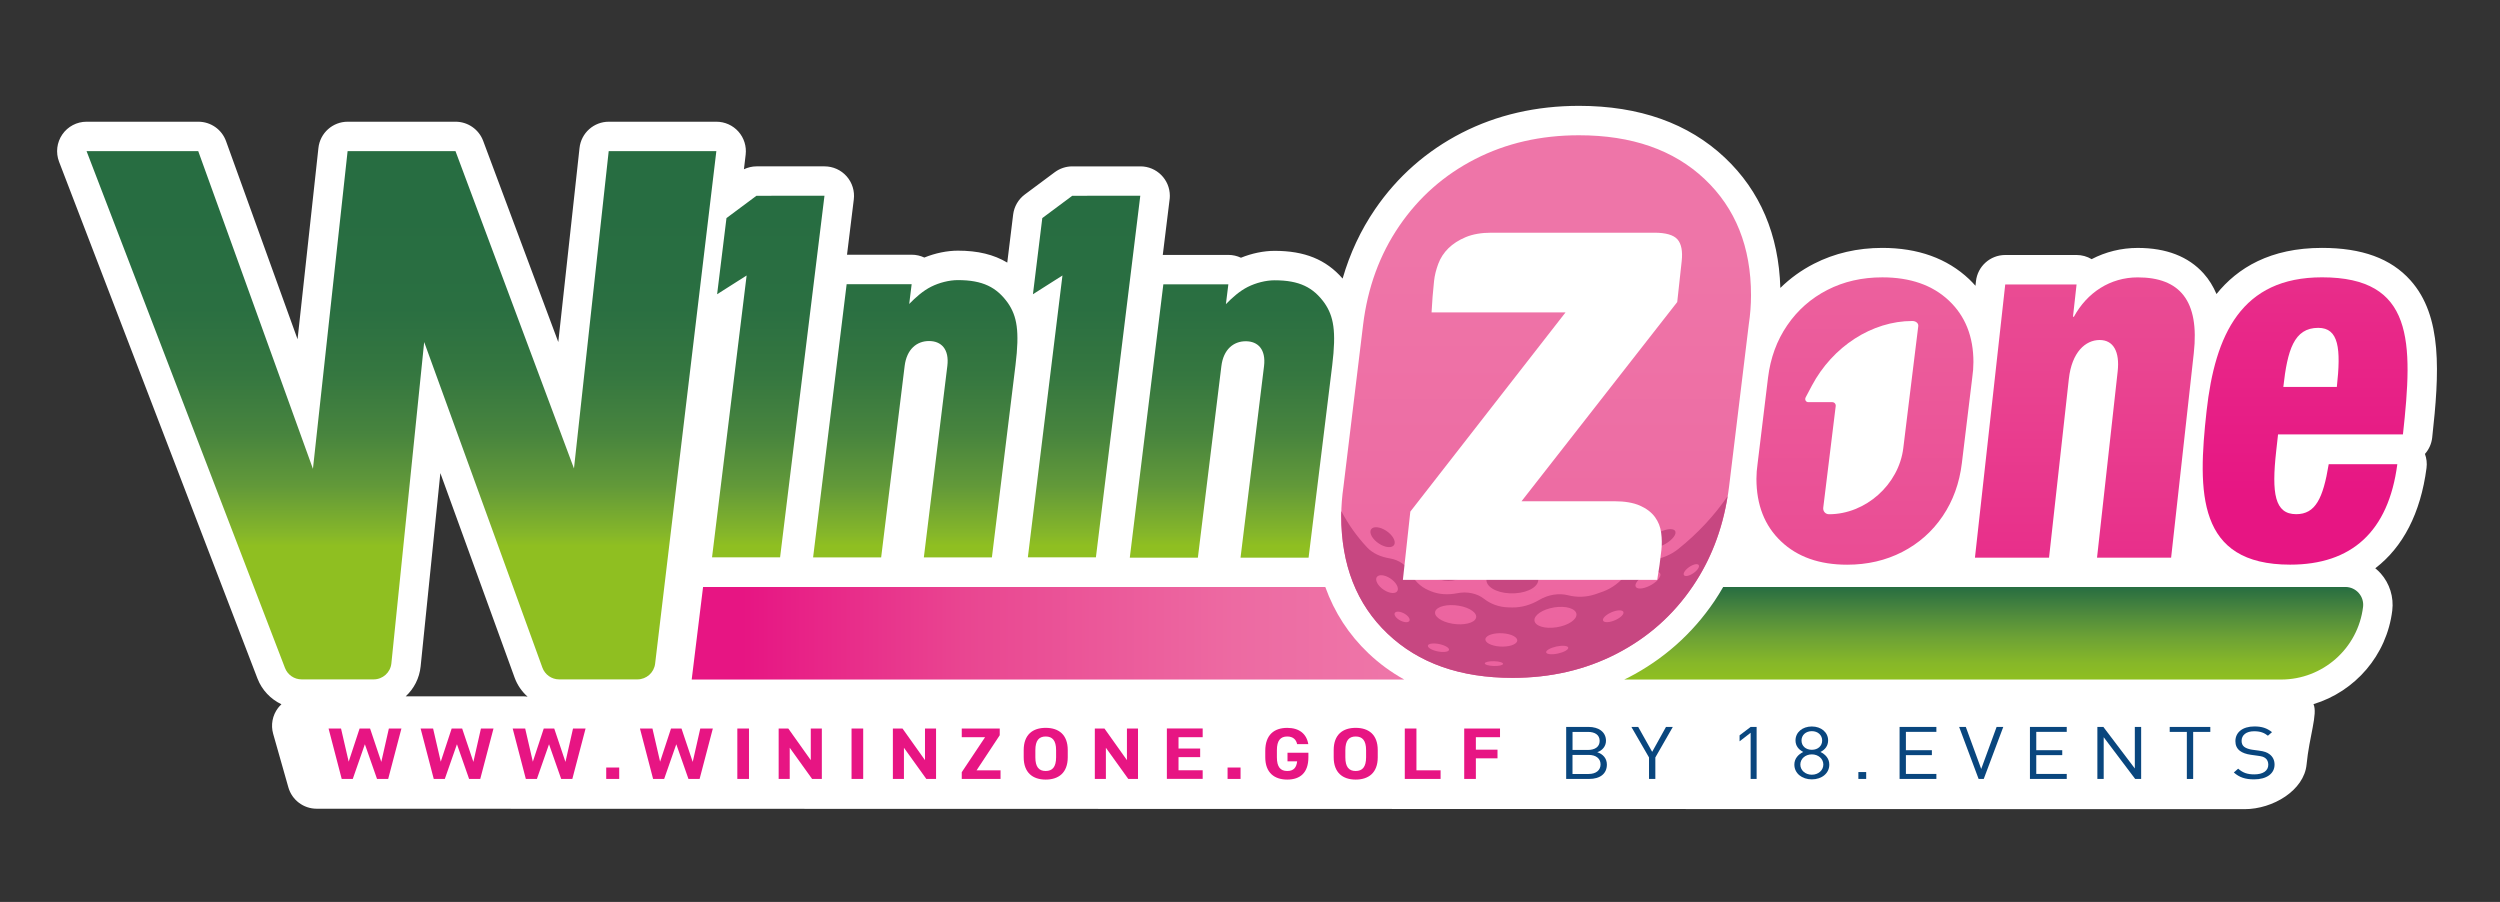
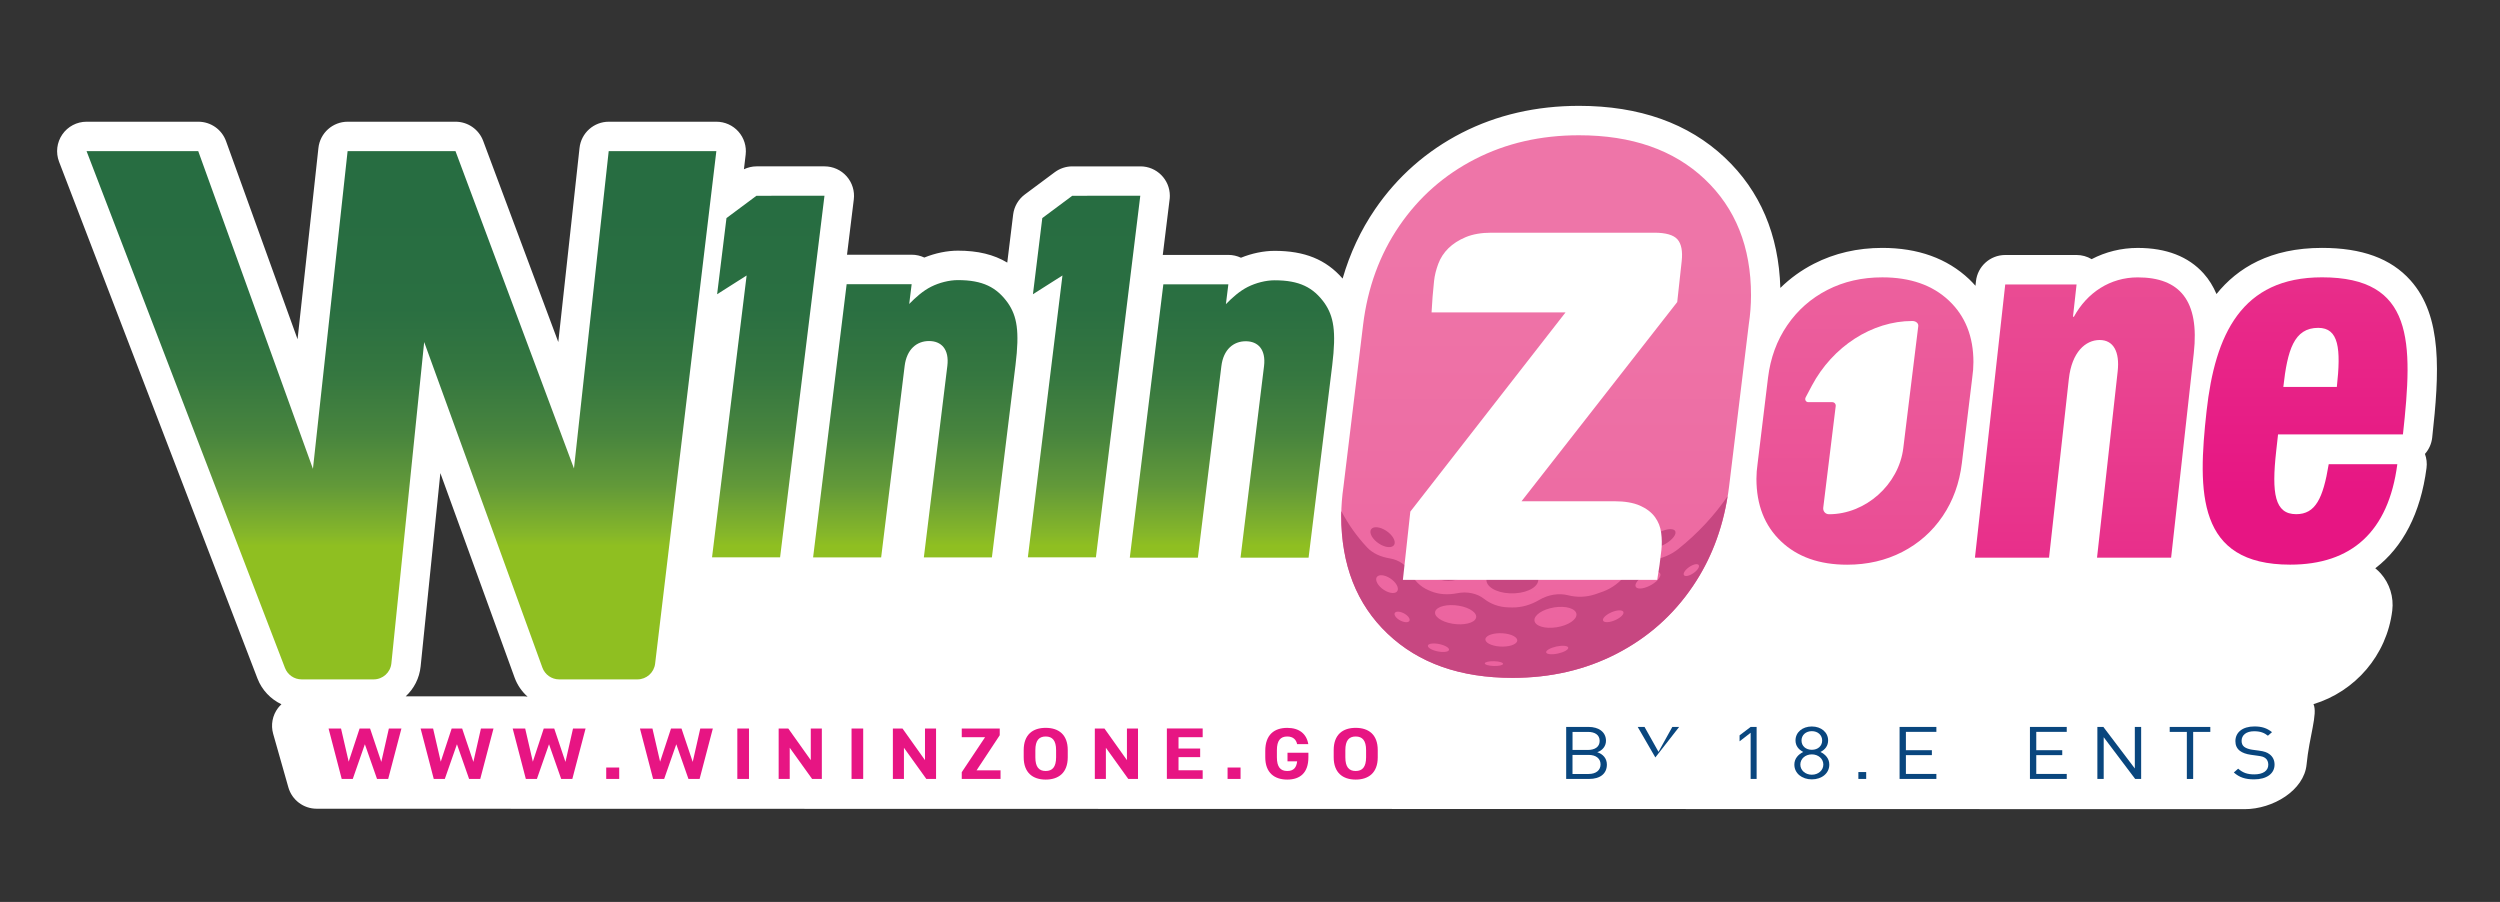
<svg xmlns="http://www.w3.org/2000/svg" version="1.1" id="Calque_1" x="0px" y="0px" viewBox="0 0 806.39 290.93" style="enable-background:new 0 0 806.39 290.93;" xml:space="preserve">
  <rect x="0" y="0" width="806.39" height="290.93" fill="#333333" stroke="none" />
  <style type="text/css">
	.st0{fill:none;}
	.st1{fill:#FFFFFF;}
	.st2{fill:url(#SVGID_1_);}
	.st3{fill:url(#SVGID_00000123418640404241865870000012799434662217193129_);}
	.st4{fill:#C74781;}
	.st5{fill:url(#SVGID_00000182517068230302382350000014596187932051193503_);}
	.st6{fill:url(#SVGID_00000075866742195215340350000002873803270324903041_);}
	.st7{fill:url(#SVGID_00000135681144156971891210000002152927809193558933_);}
	.st8{fill:url(#SVGID_00000183212224731711614600000001979135057352326795_);}
	.st9{fill:url(#SVGID_00000044870641417689788420000007284479578588200880_);}
	.st10{fill:#E71583;}
	.st11{fill:#09467E;}
</style>
  <g>
    <path class="st0" d="M142.05,152.6l-6.36,62.34c-0.39,3.85-2.17,7.22-4.81,9.66h37.85c0.5,0,0.99,0.05,1.47,0.12   c-1.84-1.64-3.31-3.71-4.18-6.13L142.05,152.6z" />
    <path class="st1" d="M777.5,90.41c-6.29-7.03-15.62-10.45-28.53-10.45c-16.64,0-27.22,6.41-34.03,14.88   c-1.05-2.46-2.4-4.69-4.14-6.62c-4.9-5.48-12.06-8.25-21.27-8.25c-5.3,0-10.35,1.27-14.86,3.62c-1.46-0.87-3.13-1.34-4.87-1.34   H646.8c-4.84,0-8.91,3.64-9.44,8.45l-0.16,1.48c-0.66-0.73-1.33-1.46-2.06-2.15c-7.08-6.68-16.5-10.07-27.98-10.07   c-8.02,0-15.44,1.72-22.06,5.11c-4.05,2.07-7.67,4.69-10.84,7.8c-0.51-17.15-6.51-31.28-17.9-42.02   c-11.76-11.09-27.58-16.71-47.05-16.71c-13.8,0-26.51,2.93-37.8,8.71c-11.35,5.82-20.77,14.1-27.97,24.63   c-4.64,6.78-8.13,14.28-10.47,22.37c-5.36-6.15-12.25-8.94-21.94-8.94c-3.51,0-7.36,0.8-10.85,2.22c-1.25-0.59-2.64-0.91-4.05-0.91   h-20.97c-0.07,0-0.13,0.02-0.2,0.02l2.16-17.56c0.08-0.5,0.12-1,0.12-1.52c0-5.25-4.25-9.5-9.49-9.5h-0.01h-21.95   c-2.04,0-4.03,0.66-5.67,1.88l-9.66,7.19c-2.08,1.55-3.44,3.89-3.76,6.46l-1.9,15.51c-4.33-2.6-9.49-3.85-15.9-3.85   c-3.51,0-7.36,0.8-10.85,2.22c-1.26-0.59-2.64-0.91-4.06-0.91h-20.88l2.19-17.84c0.33-2.7-0.51-5.41-2.31-7.45   c-1.8-2.04-4.39-3.21-7.12-3.21h-21.95c-1.41,0-2.79,0.34-4.06,0.93l0.56-4.71c0.32-2.7-0.53-5.4-2.33-7.43   c-1.8-2.03-4.39-3.19-7.11-3.19h-34.71c-4.85,0-8.92,3.65-9.44,8.47l-6.85,62.6l-24.23-64.89c-1.39-3.71-4.94-6.18-8.9-6.18h-34.8   c-4.85,0-8.92,3.65-9.44,8.47l-6.73,61.7l-23.07-63.9c-1.36-3.77-4.93-6.27-8.94-6.27H27.92c-3.13,0-6.06,1.54-7.83,4.12   c-1.77,2.58-2.16,5.86-1.04,8.79l64,166.7c1.43,3.71,4.26,6.65,7.73,8.3c-0.4,0.37-0.78,0.77-1.11,1.21   c-1.8,2.38-2.37,5.46-1.56,8.32l4.9,17.26c1.16,4.09,4.89,6.9,9.14,6.9L724,261c9.18,0,19.21-6.09,20-14.4   c0.86-9.03,3.66-16.36,2.23-19.47c13.38-4.06,23.63-15.7,25.41-30.19c0.53-4.33-0.82-8.69-3.71-11.96   c-0.54-0.61-1.14-1.16-1.77-1.68c8.94-6.84,14.62-17.76,16.53-32.34c0.2-1.55,0.02-3.1-0.51-4.54c1.27-1.43,2.11-3.24,2.34-5.26   C786.83,120.27,787.9,102.02,777.5,90.41z M168.72,224.6h-37.85c2.64-2.44,4.42-5.82,4.81-9.66l6.36-62.34l23.96,66   c0.88,2.41,2.35,4.48,4.18,6.13C169.71,224.65,169.22,224.6,168.72,224.6z" />
  </g>
  <linearGradient id="SVGID_1_" gradientUnits="userSpaceOnUse" x1="1942.298" y1="-3188.407" x2="2340.937" y2="-3188.407" gradientTransform="matrix(0 1 -1 0 -2586.863 -1991.796)">
    <stop offset="0" style="stop-color:#EE75A8" />
    <stop offset="0.234" style="stop-color:#ED6AA2" />
    <stop offset="0.651" style="stop-color:#E94691" />
    <stop offset="1" style="stop-color:#E71583" />
  </linearGradient>
  <path class="st2" d="M636.54,116.79c0-8.25-2.64-14.87-7.93-19.85c-5.28-4.98-12.44-7.48-21.46-7.48c-6.53,0-12.44,1.35-17.72,4.06  c-5.29,2.71-9.6,6.51-12.95,11.41c-3.35,4.9-5.41,10.53-6.19,16.89l-3.35,27.59c-0.26,1.8-0.39,3.48-0.39,5.03  c0,8.42,2.64,15.15,7.93,20.17c5.29,5.03,12.4,7.54,21.33,7.54c6.53,0,12.46-1.38,17.79-4.12c5.33-2.75,9.67-6.59,13.02-11.54  c3.35-4.94,5.41-10.64,6.19-17.08l3.35-27.59C636.41,120.1,636.54,118.43,636.54,116.79z" />
  <path id="_x31__00000066493644513908827680000014620036558129611146_" class="st1" d="M618.75,105.18c0.11-0.9-0.76-1.64-1.93-1.64  h0c-12.96,0-25.68,8.2-32.4,20.87l-1.98,3.74c-0.4,0.75,0.05,1.57,0.86,1.57h7.71c0.68,0,1.19,0.59,1.11,1.26l-4.02,32.77  c-0.14,1.17,0.7,2.12,1.87,2.12c11.78,0,22.51-9.55,23.95-21.34l1.81-14.81L618.75,105.18z" />
  <linearGradient id="SVGID_00000016769219705661014710000006168907988557087363_" gradientUnits="userSpaceOnUse" x1="2073.799" y1="-3085.579" x2="2472.438" y2="-3085.579" gradientTransform="matrix(0 1 -1 0 -2586.863 -1991.796)">
    <stop offset="0" style="stop-color:#EE75A8" />
    <stop offset="0.234" style="stop-color:#ED6AA2" />
    <stop offset="0.651" style="stop-color:#E94691" />
    <stop offset="1" style="stop-color:#E71583" />
  </linearGradient>
  <path style="fill:url(#SVGID_00000016769219705661014710000006168907988557087363_);" d="M564.8,95.24  c0-15.58-4.99-28.07-14.97-37.49c-9.98-9.41-23.49-14.12-40.53-14.12c-12.34,0-23.49,2.56-33.47,7.67  c-9.98,5.11-18.13,12.29-24.46,21.54c-6.33,9.25-10.22,19.88-11.69,31.89l-6.32,52.09c-0.49,3.41-0.73,6.57-0.73,9.49  c0,15.91,4.99,28.6,14.97,38.09c9.98,9.5,23.41,14.24,40.28,14.24c12.33,0,23.53-2.6,33.59-7.79c10.06-5.19,18.26-12.45,24.58-21.79  c6.33-9.33,10.22-20.08,11.69-32.25l6.33-52.09C564.56,101.49,564.8,98.33,564.8,95.24z" />
  <path class="st4" d="M514.01,186.03c3.46-1.05,5.78-3.3,5.18-5.03c-0.59-1.73-3.88-2.29-7.33-1.24c-3.46,1.05-5.78,3.3-5.18,5.03  C507.27,186.53,510.55,187.08,514.01,186.03z M537.27,175.39c2.39-1.41,3.72-3.3,2.98-4.22c-0.74-0.92-3.28-0.52-5.67,0.89  c-2.39,1.41-3.72,3.3-2.98,4.22C532.34,177.2,534.88,176.8,537.27,175.39z M487.06,191.39c4.6,0.19,8.67-1.59,9.09-3.99  c0.42-2.4-2.97-4.5-7.57-4.7c-4.6-0.19-8.67,1.59-9.09,3.99C479.08,189.1,482.46,191.2,487.06,191.39z M541.33,177.09  c-2.45,1.96-5.44,3.12-8.51,3.54c-1.59,0.22-3.17,0.75-4.65,1.59c-1.45,0.82-2.69,1.87-3.67,3.1c-1.92,2.39-4.41,4.37-7.36,5.46  c-0.88,0.33-1.76,0.63-2.65,0.93c-2.9,0.96-5.92,1-8.67,0.3c-2.99-0.76-6.41-0.22-9.29,1.48c-2.68,1.59-5.7,2.49-8.69,2.45  c-0.46-0.01-0.93-0.01-1.39-0.03c-2.95-0.09-5.62-1.08-7.74-2.74c-2.28-1.79-5.48-2.46-8.69-1.82c-2.96,0.59-5.93,0.41-8.49-0.65  c-0.27-0.11-0.55-0.23-0.82-0.35c-2.62-1.13-4.52-3.12-5.72-5.53c-0.6-1.21-1.51-2.27-2.69-3.09c-1.19-0.84-2.58-1.39-4.08-1.63  c-2.87-0.47-5.47-1.61-7.28-3.56c-1.61-1.73-3.12-3.57-4.52-5.53c-1.42-2-2.67-4.06-3.78-6.17c-0.01,0.5-0.03,1-0.03,1.48  c0,15.91,4.99,28.6,14.97,38.09c9.98,9.5,23.41,14.24,40.28,14.24c12.33,0,23.53-2.6,33.59-7.79c10.06-5.19,18.26-12.45,24.58-21.79  c5.76-8.49,9.48-18.17,11.21-29.01C552.99,166.26,547.66,172.03,541.33,177.09z M445.73,189.8c-1.7-1.39-2.34-3.13-1.42-3.9  c0.92-0.77,3.05-0.27,4.75,1.12c1.7,1.38,2.34,3.13,1.42,3.9C449.56,191.69,447.43,191.19,445.73,189.8z M454.51,200.4  c-0.51,0.53-1.93,0.33-3.18-0.45c-1.25-0.77-1.85-1.83-1.34-2.36c0.51-0.53,1.93-0.33,3.18,0.44  C454.42,198.81,455.02,199.87,454.51,200.4z M467.36,209.71c-0.27,0.62-2.01,0.78-3.88,0.35c-1.87-0.43-3.16-1.28-2.88-1.91  c0.27-0.62,2.01-0.78,3.88-0.35C466.34,208.23,467.63,209.08,467.36,209.71z M476.08,199.38c-0.57,1.6-3.96,2.41-7.59,1.8  c-3.62-0.61-6.1-2.4-5.53-4c0.57-1.6,3.96-2.41,7.58-1.8C474.17,195.99,476.64,197.78,476.08,199.38z M481.75,214.82  c-1.62-0.05-2.88-0.44-2.82-0.87c0.07-0.42,1.44-0.72,3.07-0.67c1.62,0.05,2.88,0.44,2.82,0.87  C484.74,214.58,483.37,214.88,481.75,214.82z M483.81,208.54c-2.83-0.19-4.92-1.3-4.67-2.48c0.25-1.18,2.74-1.98,5.57-1.79  c2.83,0.19,4.92,1.3,4.67,2.48C489.13,207.93,486.64,208.73,483.81,208.54z M502.52,210.8c-1.97,0.42-3.67,0.26-3.8-0.37  c-0.13-0.62,1.36-1.47,3.33-1.9c1.97-0.42,3.67-0.26,3.8,0.37C505.97,209.53,504.48,210.38,502.52,210.8z M502.11,202.33  c-3.74,0.59-6.94-0.37-7.16-2.14c-0.21-1.77,2.65-3.68,6.39-4.27c3.74-0.59,6.94,0.37,7.15,2.14  C508.71,199.83,505.85,201.74,502.11,202.33z M521.06,200c-1.79,0.81-3.56,0.92-3.95,0.24c-0.39-0.67,0.75-1.87,2.54-2.68  c1.79-0.81,3.56-0.92,3.95-0.24C523.99,197.99,522.85,199.19,521.06,200z M532.75,188.6c-2.13,1.26-4.39,1.61-5.05,0.79  c-0.66-0.82,0.53-2.51,2.65-3.76c2.13-1.26,4.39-1.61,5.06-0.79C536.07,185.66,534.88,187.34,532.75,188.6z M546.44,184.72  c-1.28,0.95-2.71,1.34-3.2,0.88c-0.49-0.46,0.14-1.6,1.41-2.55c1.28-0.95,2.71-1.34,3.2-0.88  C548.35,182.64,547.72,183.78,546.44,184.72z M444.09,174.83c1.91,1.55,4.29,2.11,5.32,1.25c1.03-0.86,0.32-2.82-1.59-4.37  c-1.91-1.55-4.29-2.11-5.32-1.25C441.47,171.32,442.18,173.28,444.09,174.83z M463.24,186.63c3.62,1.3,7.53,0.77,8.74-1.19  c1.2-1.96-0.75-4.6-4.37-5.9c-3.62-1.3-7.53-0.77-8.74,1.19C457.66,182.68,459.62,185.33,463.24,186.63z" />
  <g>
    <linearGradient id="SVGID_00000028292233669512660740000009306400831445342351_" gradientUnits="userSpaceOnUse" x1="1857.617" y1="-3259.348" x2="2241.417" y2="-3259.348" gradientTransform="matrix(0 1 -1 0 -2586.863 -1991.796)">
      <stop offset="0" style="stop-color:#EE75A8" />
      <stop offset="0.234" style="stop-color:#ED6AA2" />
      <stop offset="0.651" style="stop-color:#E94691" />
      <stop offset="1" style="stop-color:#E71583" />
    </linearGradient>
    <path style="fill:url(#SVGID_00000028292233669512660740000009306400831445342351_);" d="M646.8,91.75l23.01,0l-1.16,10.42h0.3   c4.26-7.82,11.73-12.7,20.58-12.7c13.57,0,19.97,7.49,18.09,24.43l-7.31,65.97l-23.9,0l6.66-60.1c0.7-6.35-1.39-10.1-5.81-10.1   c-4.57,0-8.99,3.91-9.94,12.54l-6.39,57.66h-23.9L646.8,91.75z" />
    <linearGradient id="SVGID_00000077326403216606362590000008850021098180060587_" gradientUnits="userSpaceOnUse" x1="1732.153" y1="-3330.389" x2="2154.435" y2="-3330.389" gradientTransform="matrix(0 1 -1 0 -2586.863 -1991.796)">
      <stop offset="0" style="stop-color:#EE75A8" />
      <stop offset="0.234" style="stop-color:#ED6AA2" />
      <stop offset="0.651" style="stop-color:#E94691" />
      <stop offset="1" style="stop-color:#E71583" />
    </linearGradient>
    <path style="fill:url(#SVGID_00000077326403216606362590000008850021098180060587_);" d="M734.8,140.12l-0.6,5.37   c-1.52,13.68-0.49,20.36,6.45,20.36c6.2,0,8.67-5.05,10.49-16.13h22.13c-2.86,21.83-14.8,32.41-34.57,32.41   c-30.09,0-29.87-23.29-26.96-49.52c2.74-24.76,11.27-43.16,37.24-43.16c29.65,0,29.42,20.68,26.1,50.66L734.8,140.12z    M753.76,124.81c1.37-12.38,0.64-19.06-6-19.06c-7.82,0-9.94,7.17-11.26,19.06H753.76z" />
  </g>
  <linearGradient id="SVGID_00000034783920351223411660000011067182804792686520_" gradientUnits="userSpaceOnUse" x1="2181.129" y1="-3229.939" x2="2210.987" y2="-3229.939" gradientTransform="matrix(0 1 -1 0 -2586.863 -1991.796)">
    <stop offset="0" style="stop-color:#276D41" />
    <stop offset="0.229" style="stop-color:#47843E" />
    <stop offset="0.545" style="stop-color:#6DA235" />
    <stop offset="0.814" style="stop-color:#86B729" />
    <stop offset="1" style="stop-color:#8FBF21" />
  </linearGradient>
-   <path style="fill:url(#SVGID_00000034783920351223411660000011067182804792686520_);" d="M555.83,189.33  c-0.91,1.58-1.86,3.13-2.88,4.64c-7.11,10.49-16.45,18.77-27.77,24.61c-0.42,0.22-0.85,0.4-1.28,0.61l211.86,0  c13.47,0,24.82-10.04,26.46-23.41c0.42-3.43-2.25-6.45-5.71-6.45L555.83,189.33z" />
  <linearGradient id="SVGID_00000183953740975456165310000017941891342103874232_" gradientUnits="userSpaceOnUse" x1="6855.878" y1="-1017.12" x2="6648.956" y2="-1017.12" gradientTransform="matrix(1 0 0 1 -6409.3 1221.382)">
    <stop offset="0" style="stop-color:#EE75A8" />
    <stop offset="0.234" style="stop-color:#ED6AA2" />
    <stop offset="0.651" style="stop-color:#E94691" />
    <stop offset="1" style="stop-color:#E71583" />
  </linearGradient>
-   <path style="fill:url(#SVGID_00000183953740975456165310000017941891342103874232_);" d="M427.48,189.33l-200.7,0l-3.67,29.86  l229.84,0c-4.2-2.33-8.06-5.15-11.56-8.48C435.05,204.68,430.41,197.52,427.48,189.33" />
  <linearGradient id="SVGID_00000011722472718692168660000001272673434900372616_" gradientUnits="userSpaceOnUse" x1="2060.177" y1="-2815.987" x2="2189.169" y2="-2815.987" gradientTransform="matrix(0 1 -1 0 -2586.863 -1991.796)">
    <stop offset="0" style="stop-color:#276D41" />
    <stop offset="0.24" style="stop-color:#2A6F41" />
    <stop offset="0.407" style="stop-color:#357740" />
    <stop offset="0.552" style="stop-color:#47843E" />
    <stop offset="0.685" style="stop-color:#629939" />
    <stop offset="0.808" style="stop-color:#86B729" />
    <stop offset="0.834" style="stop-color:#8FBF21" />
  </linearGradient>
  <path style="fill:url(#SVGID_00000011722472718692168660000001272673434900372616_);" d="M427.25,97.78  c-3.64-5.08-8.11-7.37-16.13-7.37c-2.79,0-6,0.82-8.62,2.13c-2.62,1.31-5.01,3.44-7.08,5.57l0.79-6.39h-20.97l-10.82,88.15l21.96,0  l7.58-61.77c0.66-5.41,3.93-8.03,7.86-8.03c3.93,0,6.56,2.62,5.9,8.03l-7.58,61.77h21.95l7.63-62.1  C431.06,106.79,430.17,102.04,427.25,97.78z M345.86,63.15l-9.66,7.19l-3.02,24.57l9.52-6.05l-11.16,90.92h21.95l14.32-116.65  L345.86,63.15z M243.99,63.15l-9.66,7.19l-3.02,24.57l9.52-6.05l-11.16,90.92h21.95l14.32-116.65L243.99,63.15z M196.34,48.75  l-11.2,102.36L146.92,48.75l-34.8,0l-11.18,102.48l-37-102.48l-36.02,0l64,166.7c0.85,2.22,2.99,3.69,5.37,3.69h23.23  c2.95,0,5.42-2.23,5.72-5.17l10.58-103.64l38.13,105.02c0.83,2.27,2.99,3.79,5.4,3.79h25.25c2.91,0,5.37-2.18,5.71-5.07  l19.75-165.33L196.34,48.75z M308.97,90.35c-2.79,0-6,0.82-8.62,2.13c-2.62,1.31-5.01,3.44-7.08,5.57l0.79-6.39h-20.97l-10.82,88.14  h21.95l7.58-61.77c0.67-5.41,3.93-8.03,7.87-8.03c3.93,0,6.56,2.62,5.9,8.03l-7.58,61.77h21.95l7.62-62.09  c1.35-10.98,0.46-15.73-2.46-19.99C321.46,92.64,316.99,90.35,308.97,90.35z" />
  <g>
    <path class="st1" d="M452.51,187.05l2.4-22.03l50.06-64.25l-43.21,0c0.1-1.89,0.21-3.59,0.33-5.09c0.11-1.5,0.27-3.2,0.48-5.09   c0.19-1.78,0.65-3.61,1.36-5.51c0.71-1.89,1.8-3.56,3.27-5.01c1.47-1.44,3.33-2.64,5.6-3.59c2.27-0.94,5.01-1.42,8.24-1.42l52.58,0   c3.72,0,6.21,0.73,7.47,2.17c1.25,1.44,1.7,3.78,1.35,7.01L541,97.43l-50.22,64.25l29.91,0c3.42,0,6.19,0.48,8.31,1.42   c2.11,0.94,3.71,2.17,4.81,3.67c1.1,1.5,1.77,3.2,2.01,5.09c0.25,1.89,0.27,3.73,0.08,5.51c-0.21,1.89-0.41,3.5-0.6,4.84   c-0.2,1.34-0.45,2.95-0.75,4.84L452.51,187.05z" />
  </g>
  <g>
    <path class="st10" d="M113.79,251.25h-3.57l-4.24-16.26H110l2.47,10.7l3.52-10.7h3.38l3.62,10.77l2.44-10.77h4.05l-4.27,16.26h-3.6   l-3.92-11.19L113.79,251.25z" />
    <path class="st10" d="M143.48,251.25h-3.57l-4.24-16.26h4.03l2.47,10.7l3.52-10.7h3.38l3.62,10.77l2.44-10.77h4.05l-4.27,16.26   h-3.6l-3.92-11.19L143.48,251.25z" />
    <path class="st10" d="M173.18,251.25h-3.57l-4.24-16.26h4.03l2.47,10.7l3.52-10.7h3.38l3.62,10.77l2.44-10.77h4.05l-4.27,16.26   h-3.6l-3.92-11.19L173.18,251.25z" />
    <path class="st10" d="M199.73,251.25h-4.19v-3.68h4.19V251.25z" />
    <path class="st10" d="M214.23,251.25h-3.57l-4.24-16.26h4.03l2.47,10.7l3.52-10.7h3.38l3.62,10.77l2.44-10.77h4.05l-4.27,16.26   h-3.6l-3.92-11.19L214.23,251.25z" />
    <path class="st10" d="M241.59,251.25h-3.76v-16.26h3.76V251.25z" />
    <path class="st10" d="M265.09,234.99v16.26h-3.14l-7.22-10.06v10.06h-3.57v-16.26h3.11l7.25,10.2v-10.2H265.09z" />
    <path class="st10" d="M278.43,251.25h-3.76v-16.26h3.76V251.25z" />
    <path class="st10" d="M301.93,234.99v16.26h-3.14l-7.22-10.06v10.06h-3.57v-16.26h3.11l7.25,10.2v-10.2H301.93z" />
    <path class="st10" d="M322.47,234.99v2.17L315,248.47h7.73v2.78h-12.51v-2.17l7.52-11.29h-7.52v-2.8H322.47z" />
    <path class="st10" d="M337.29,251.46c-4.16,0-7.09-2.22-7.09-7.19v-2.31c0-5.02,2.93-7.19,7.09-7.19c4.19,0,7.12,2.17,7.12,7.19   v2.31C344.4,249.25,341.48,251.46,337.29,251.46z M333.96,244.28c0,3.11,1.15,4.41,3.33,4.41c2.17,0,3.36-1.3,3.36-4.41v-2.31   c0-3.11-1.18-4.41-3.36-4.41c-2.17,0-3.33,1.3-3.33,4.41V244.28z" />
    <path class="st10" d="M367.07,234.99v16.26h-3.14l-7.22-10.06v10.06h-3.57v-16.26h3.11l7.25,10.2v-10.2H367.07z" />
    <path class="st10" d="M387.93,234.99v2.8h-7.79v3.65h6.98v2.78h-6.98v4.24h7.79v2.78h-11.55v-16.26H387.93z" />
    <path class="st10" d="M400.15,251.25h-4.19v-3.68h4.19V251.25z" />
    <path class="st10" d="M422.03,242.79v1.48c0,4.97-2.63,7.19-6.82,7.19c-4.16,0-7.09-2.22-7.09-7.19v-2.07   c0-5.25,2.93-7.42,7.09-7.42c3.89,0,6.23,1.93,6.79,5.25h-3.6c-0.32-1.48-1.32-2.47-3.2-2.47c-2.17,0-3.33,1.3-3.33,4.41v2.31   c0,3.11,1.15,4.41,3.33,4.41c2.12,0,2.98-1.15,3.2-3.11h-3.11v-2.78H422.03z" />
    <path class="st10" d="M437.28,251.46c-4.16,0-7.09-2.22-7.09-7.19v-2.31c0-5.02,2.93-7.19,7.09-7.19c4.19,0,7.12,2.17,7.12,7.19   v2.31C444.4,249.25,441.47,251.46,437.28,251.46z M433.95,244.28c0,3.11,1.15,4.41,3.33,4.41c2.17,0,3.36-1.3,3.36-4.41v-2.31   c0-3.11-1.18-4.41-3.36-4.41c-2.17,0-3.33,1.3-3.33,4.41V244.28z" />
-     <path class="st10" d="M456.88,248.47h7.79v2.78h-11.55v-16.26h3.76V248.47z" />
-     <path class="st10" d="M483.84,234.99v2.8h-7.79v4.03h6.98v2.78h-6.98v6.65h-3.76v-16.26H483.84z" />
    <path class="st11" d="M512.62,251.25h-7.44v-16.78h7.2c3.33,0,5.64,1.67,5.64,4.48c0,1.77-1.21,3.16-2.82,3.68   c1.83,0.59,3.11,1.98,3.11,3.98C518.31,249.65,516.01,251.25,512.62,251.25z M512.22,236.08h-4.99v5.82h4.99   c2.12,0,3.76-0.92,3.76-2.92C515.98,236.97,514.34,236.08,512.22,236.08z M512.43,243.5h-5.21v6.15h5.21c2.36,0,3.84-1.2,3.84-3.09   S514.8,243.5,512.43,243.5z" />
-     <path class="st11" d="M533.94,244.32v6.93h-2.04v-6.93l-5.69-9.85h2.2l4.51,8.04l4.46-8.04h2.2L533.94,244.32z" />
+     <path class="st11" d="M533.94,244.32v6.93v-6.93l-5.69-9.85h2.2l4.51,8.04l4.46-8.04h2.2L533.94,244.32z" />
    <path class="st11" d="M564.68,251.25v-14.89l-3.57,2.76v-1.93l3.57-2.71h1.93v16.78H564.68z" />
    <path class="st11" d="M584.42,251.39c-3.17,0-5.64-1.93-5.64-4.76c0-1.96,1.26-3.28,2.87-4.08c-1.5-0.75-2.5-1.98-2.5-3.72   c0-2.62,2.23-4.5,5.26-4.5c3.03,0,5.26,1.89,5.26,4.5c0,1.74-0.97,2.97-2.47,3.72c1.61,0.8,2.85,2.12,2.85,4.08   C590.06,249.46,587.59,251.39,584.42,251.39z M584.42,243.33c-2.09,0-3.71,1.41-3.71,3.28c0,1.86,1.61,3.28,3.71,3.28   c2.09,0,3.71-1.41,3.71-3.28C588.13,244.75,586.51,243.33,584.42,243.33z M584.42,235.84c-1.96,0-3.33,1.27-3.33,3.02   c0,1.77,1.37,2.99,3.33,2.99c1.96,0,3.33-1.23,3.33-2.99C587.75,237.11,586.38,235.84,584.42,235.84z" />
    <path class="st11" d="M599.43,251.25v-2.22h2.52v2.22H599.43z" />
    <path class="st11" d="M612.72,251.25v-16.78h11.87v1.6h-9.83v5.91h8.38v1.6h-8.38v6.06h9.83v1.6H612.72z" />
-     <path class="st11" d="M639.87,251.25h-1.66l-6.28-16.78h2.15l4.97,13.57l4.97-13.57h2.15L639.87,251.25z" />
    <path class="st11" d="M654.77,251.25v-16.78h11.87v1.6h-9.83v5.91h8.38v1.6h-8.38v6.06h9.83v1.6H654.77z" />
    <path class="st11" d="M688.71,251.25l-10.15-13.46v13.46h-2.04v-16.78h1.93l10.15,13.41v-13.41h2.04v16.78H688.71z" />
    <path class="st11" d="M707.42,236.08v15.18h-2.04v-15.18h-5.53v-1.6h13.1v1.6H707.42z" />
    <path class="st11" d="M727.08,251.39c-2.87,0-4.75-0.64-6.55-2.22l1.4-1.23c1.58,1.39,3.06,1.84,5.21,1.84   c2.79,0,4.51-1.15,4.51-3.11c0-0.87-0.3-1.63-0.91-2.1c-0.62-0.47-1.1-0.61-2.5-0.8l-2.23-0.31c-1.5-0.21-2.69-0.64-3.52-1.27   c-0.97-0.75-1.45-1.79-1.45-3.13c0-2.85,2.34-4.74,6.12-4.74c2.44,0,4.05,0.54,5.69,1.84l-1.32,1.15   c-1.18-0.94-2.44-1.44-4.46-1.44c-2.55,0-4.03,1.25-4.03,3.11c0,0.82,0.27,1.48,0.86,1.93c0.59,0.45,1.58,0.78,2.58,0.92l2.09,0.28   c1.8,0.24,2.69,0.57,3.49,1.18c1.05,0.78,1.61,1.93,1.61,3.32C733.68,249.58,731.05,251.39,727.08,251.39z" />
  </g>
</svg>